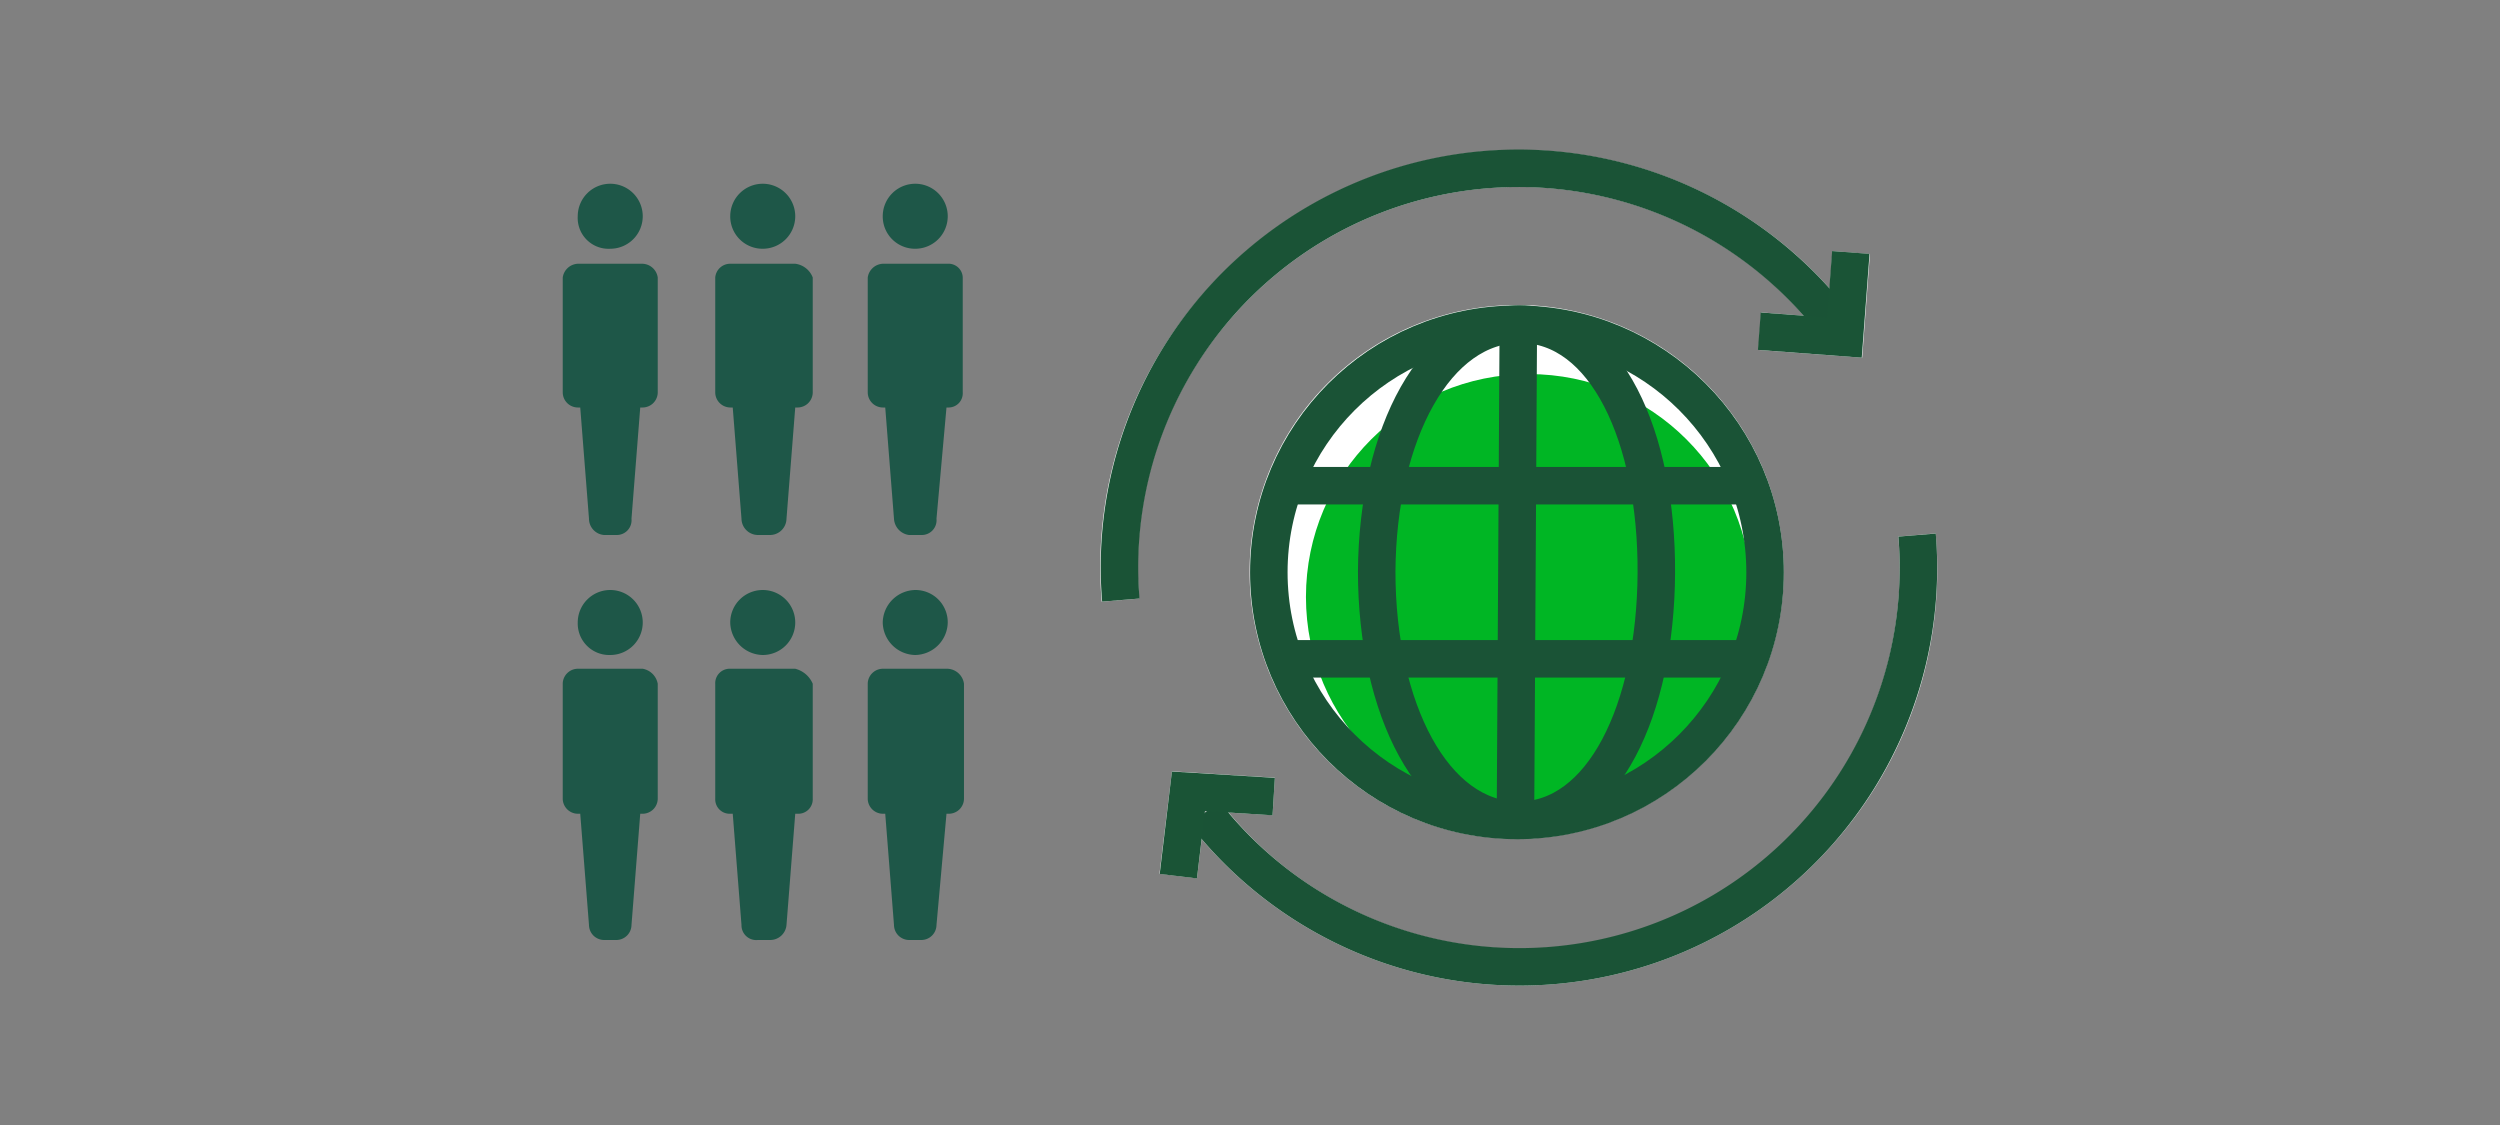
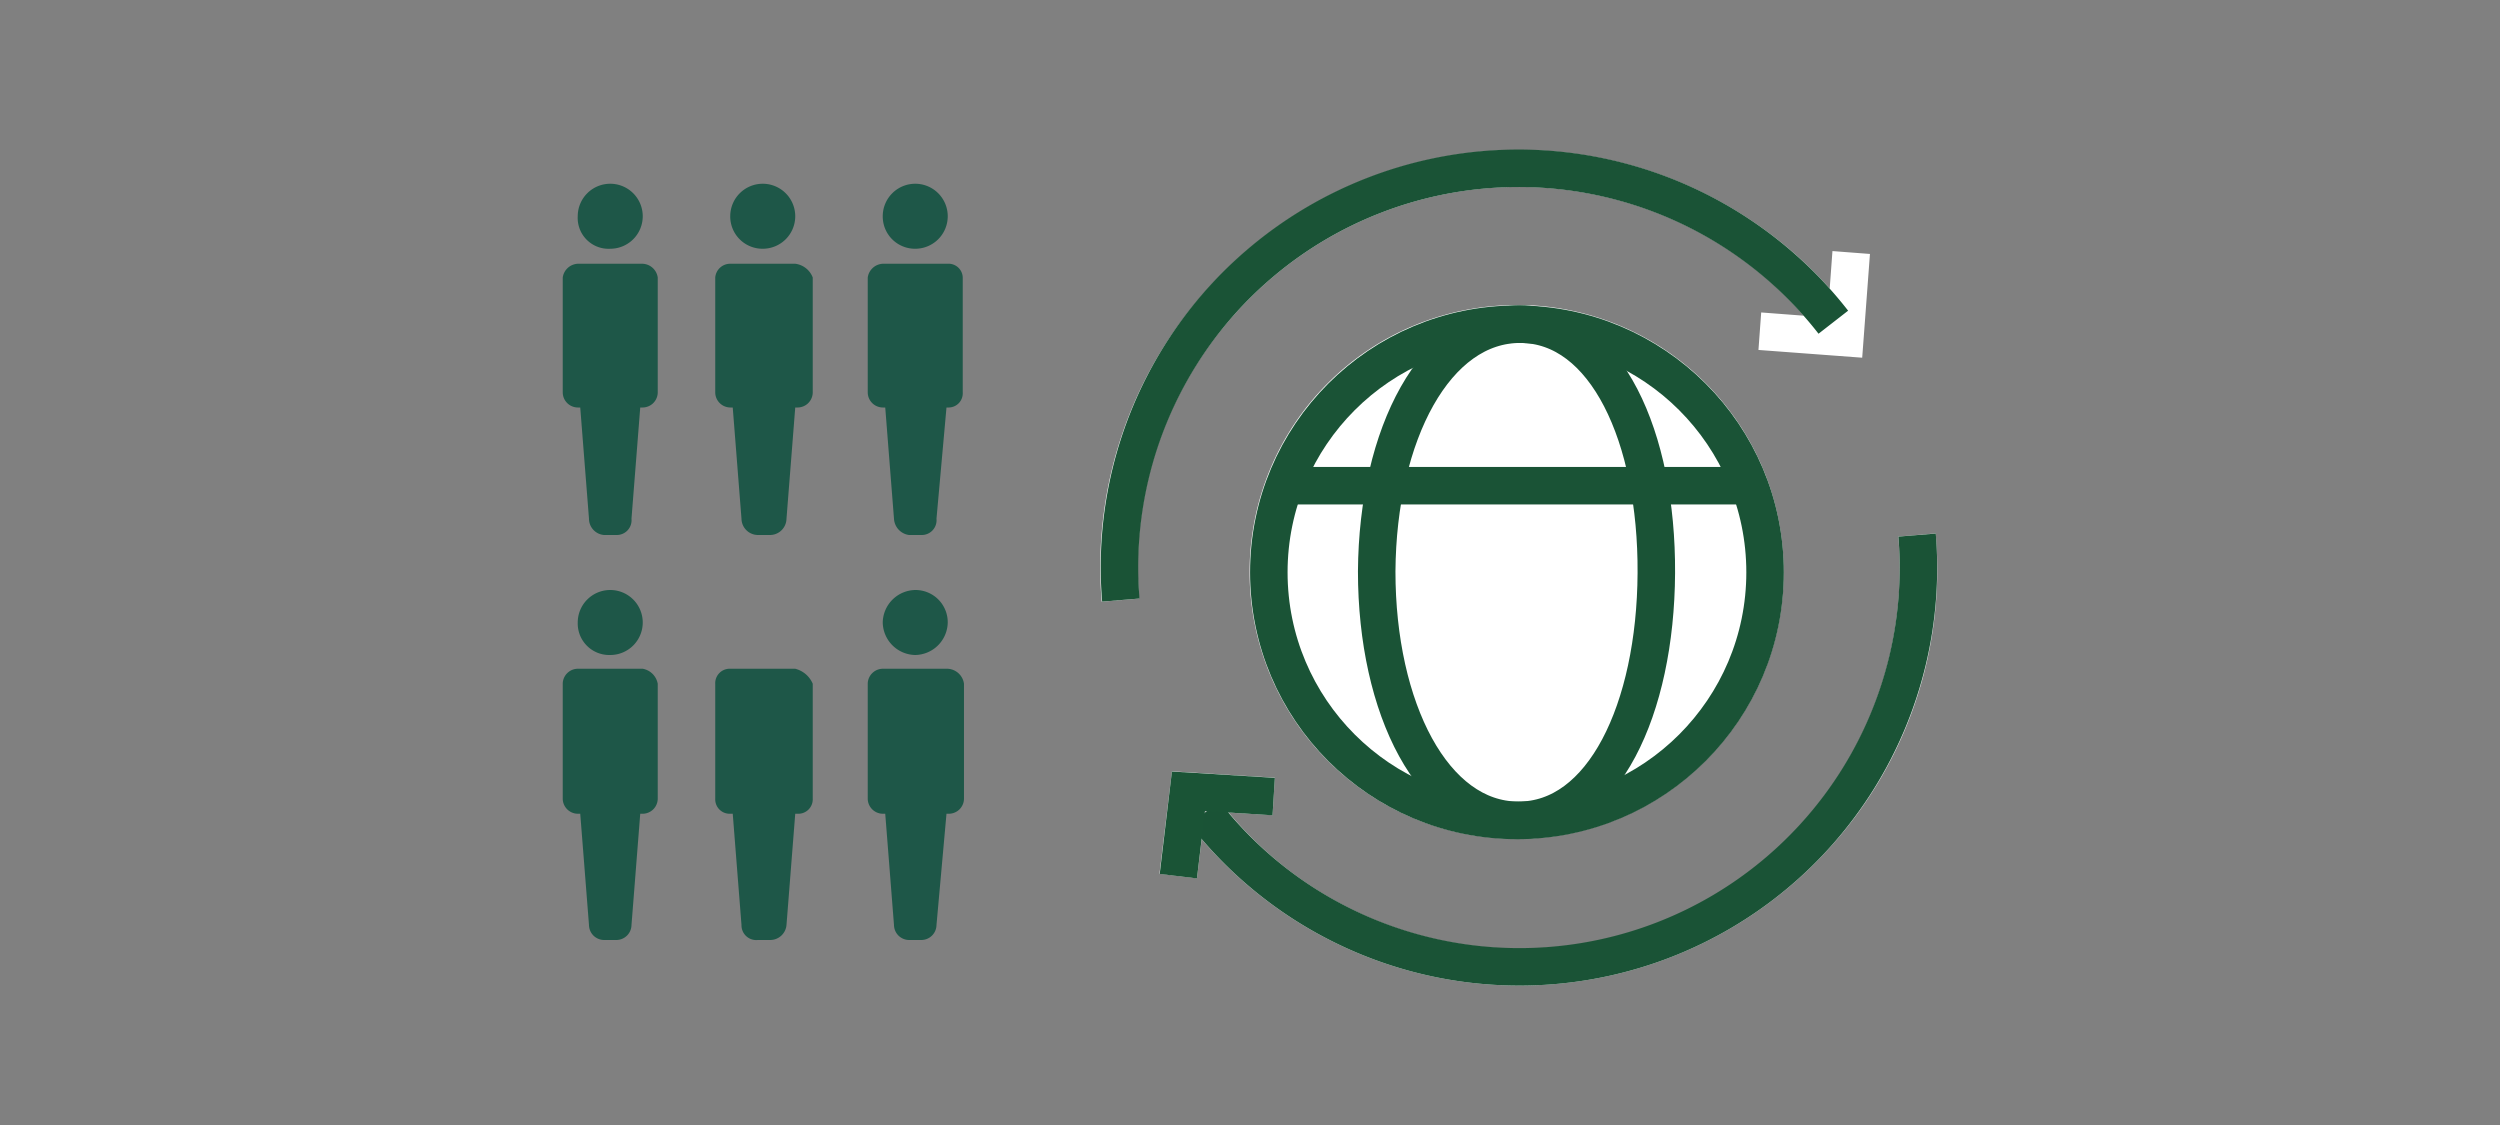
<svg xmlns="http://www.w3.org/2000/svg" width="200" height="90" viewBox="0 0 200 90">
  <rect x="0" y="0" width="200" height="90" fill="#808080" stroke="none" />
  <defs>
    <clipPath id="clip-Diversity_Inclusion_smp_200x90">
      <rect width="200" height="90" />
    </clipPath>
  </defs>
  <g id="Diversity_Inclusion_smp_200x90" clip-path="url(#clip-Diversity_Inclusion_smp_200x90)">
    <g id="Group_699" data-name="Group 699" transform="translate(-560.981 -1145)">
      <g id="outsourcePayroll_tcm386-296542" transform="translate(567.7 1143.2)">
        <path id="Path_766" data-name="Path 766" d="M42.1,54.2a2.6,2.6,0,1,0-2.6-2.6h0a2.521,2.521,0,0,0,2.6,2.6Z" fill="#1e5748" />
        <path id="Path_767" data-name="Path 767" d="M44.7,55.3H39.5a1.216,1.216,0,0,0-1.2,1.2v9.2a1.216,1.216,0,0,0,1.2,1.2h.2l.7,8.9A1.216,1.216,0,0,0,41.6,77h1a1.216,1.216,0,0,0,1.2-1.2l.7-8.9h.2a1.216,1.216,0,0,0,1.2-1.2V56.5A1.49,1.49,0,0,0,44.7,55.3Z" fill="#1e5748" />
-         <path id="Path_768" data-name="Path 768" d="M54.3,54.2a2.6,2.6,0,1,0-2.6-2.6h0A2.647,2.647,0,0,0,54.3,54.2Z" fill="#1e5748" />
        <path id="Path_769" data-name="Path 769" d="M56.9,55.3H51.7a1.155,1.155,0,0,0-1.2,1.2h0v9.2a1.155,1.155,0,0,0,1.2,1.2h.2l.7,8.9A1.181,1.181,0,0,0,53.9,77h1a1.309,1.309,0,0,0,1.3-1.2l.7-8.9h.2a1.155,1.155,0,0,0,1.2-1.2h0V56.5A2.077,2.077,0,0,0,56.9,55.3Z" fill="#1e5748" />
        <path id="Path_770" data-name="Path 770" d="M66.5,54.2a2.647,2.647,0,0,0,2.6-2.6A2.582,2.582,0,0,0,66.5,49a2.647,2.647,0,0,0-2.6,2.6h0a2.647,2.647,0,0,0,2.6,2.6Z" fill="#1e5748" />
        <path id="Path_771" data-name="Path 771" d="M69.1,55.3H63.9a1.216,1.216,0,0,0-1.2,1.2v9.2a1.216,1.216,0,0,0,1.2,1.2h.2l.7,8.9A1.216,1.216,0,0,0,66,77h1a1.216,1.216,0,0,0,1.2-1.2l.8-8.9h.2a1.216,1.216,0,0,0,1.2-1.2V56.5a1.389,1.389,0,0,0-1.3-1.2Z" fill="#1e5748" />
        <path id="Path_772" data-name="Path 772" d="M42.1,21.7a2.6,2.6,0,1,0-2.6-2.6h0a2.467,2.467,0,0,0,2.6,2.6Z" fill="#1e5748" />
        <path id="Path_773" data-name="Path 773" d="M44.7,22.9H39.5A1.278,1.278,0,0,0,38.3,24v9.2a1.216,1.216,0,0,0,1.2,1.2h.2l.7,8.9a1.309,1.309,0,0,0,1.2,1.3h1a1.181,1.181,0,0,0,1.2-1.3l.7-8.9h.2a1.216,1.216,0,0,0,1.2-1.2V24A1.278,1.278,0,0,0,44.7,22.9Z" fill="#1e5748" />
        <path id="Path_774" data-name="Path 774" d="M54.3,21.7a2.6,2.6,0,1,0-2.6-2.6h0A2.582,2.582,0,0,0,54.3,21.7Z" fill="#1e5748" />
        <path id="Path_775" data-name="Path 775" d="M56.9,22.9H51.7A1.2,1.2,0,0,0,50.5,24v9.2a1.216,1.216,0,0,0,1.2,1.2h.2l.7,8.9a1.324,1.324,0,0,0,1.3,1.3h1a1.324,1.324,0,0,0,1.3-1.3l.7-8.9h.2a1.216,1.216,0,0,0,1.2-1.2V24A1.727,1.727,0,0,0,56.9,22.9Z" fill="#1e5748" />
        <path id="Path_776" data-name="Path 776" d="M66.5,21.7a2.6,2.6,0,1,0-2.6-2.6h0a2.582,2.582,0,0,0,2.6,2.6Z" fill="#1e5748" />
        <path id="Path_777" data-name="Path 777" d="M69.1,22.9H63.9A1.278,1.278,0,0,0,62.7,24v9.2a1.216,1.216,0,0,0,1.2,1.2h.2l.7,8.9A1.389,1.389,0,0,0,66,44.6h1a1.181,1.181,0,0,0,1.2-1.3l.8-8.9h.2a1.135,1.135,0,0,0,1.1-1.2V24A1.135,1.135,0,0,0,69.1,22.9Z" fill="#1e5748" />
      </g>
      <g id="FLT_ART_WORKS" data-name="FLT ART WORKS" transform="translate(617.117 1145.406)">
        <path id="Path_248" data-name="Path 248" d="M86.56,45.37a21.36,21.36,0,0,1-21,21.33h-.38a21.348,21.348,0,1,1,0-42.7l.34.005h.52A21.35,21.35,0,0,1,86.56,45.37Z" fill="#fff" />
        <path id="Path_249" data-name="Path 249" d="M95.73,42.52A30.376,30.376,0,0,1,42.16,64.6l3.51.21.18-3-8.23-.51-1,8.2,3,.36L40,66.73a33.44,33.44,0,0,0,50.31.6,33.08,33.08,0,0,0,8.41-25.06Zm-55.47,22h.14l-.15.11Z" fill="#fff" />
        <path id="Path_250" data-name="Path 250" d="M42.69,24.67a30.46,30.46,0,0,1,43-2.35,31.18,31.18,0,0,1,2.48,2.53l-3.41-.26-.22,3,8.3.62.62-8.3-3-.23-.22,3a34.478,34.478,0,0,0-2.56-2.57A33.45,33.45,0,0,0,40.49,22.7,33.06,33.06,0,0,0,32,47.73l3-.25a30.11,30.11,0,0,1,7.69-22.81Z" fill="#fff" />
-         <circle id="Ellipse_14" data-name="Ellipse 14" cx="17.83" cy="17.83" r="17.83" transform="translate(48.34 29.52)" fill="#00b624" />
        <path id="Path_261" data-name="Path 261" d="M54,45.31c.07-11,4.71-19.82,11.52-19.78s10.91,9,10.85,19.91S72.11,65.25,65.31,65.22,54,56.27,54,45.31Z" fill="none" stroke="#1a5336" stroke-linecap="square" stroke-miterlimit="10" stroke-width="3" />
-         <line id="Line_53" data-name="Line 53" x1="0.23" y2="39.29" transform="translate(65.1 25.73)" fill="none" stroke="#1a5336" stroke-linecap="square" stroke-miterlimit="10" stroke-width="3" />
        <line id="Line_54" data-name="Line 54" x2="35.19" transform="translate(47.73 38.45)" fill="none" stroke="#1a5336" stroke-linecap="square" stroke-miterlimit="10" stroke-width="3" />
-         <line id="Line_55" data-name="Line 55" x2="35.19" transform="translate(47.73 52.3)" fill="none" stroke="#1a5336" stroke-linecap="square" stroke-miterlimit="10" stroke-width="3" />
        <circle id="Ellipse_15" data-name="Ellipse 15" cx="19.85" cy="19.85" r="19.85" transform="translate(45.37 25.53)" fill="none" stroke="#1a5336" stroke-miterlimit="10" stroke-width="3" />
        <path id="Path_262" data-name="Path 262" d="M97.23,42.4a31.92,31.92,0,0,1-57,22.23" fill="none" stroke="#1a5336" stroke-miterlimit="10" stroke-width="3" />
        <path id="Path_263" data-name="Path 263" d="M33.53,47.6a31.92,31.92,0,0,1,57-22.23" fill="none" stroke="#1a5336" stroke-miterlimit="10" stroke-width="3" />
-         <path id="Path_264" data-name="Path 264" d="M91.93,19.79l-.51,6.81-6.81-.51" fill="none" stroke="#1a5436" stroke-miterlimit="10" stroke-width="3" />
        <path id="Path_265" data-name="Path 265" d="M38.13,69.69l.81-6.79,6.82.42" fill="none" stroke="#1a5436" stroke-miterlimit="10" stroke-width="3" />
      </g>
    </g>
  </g>
</svg>